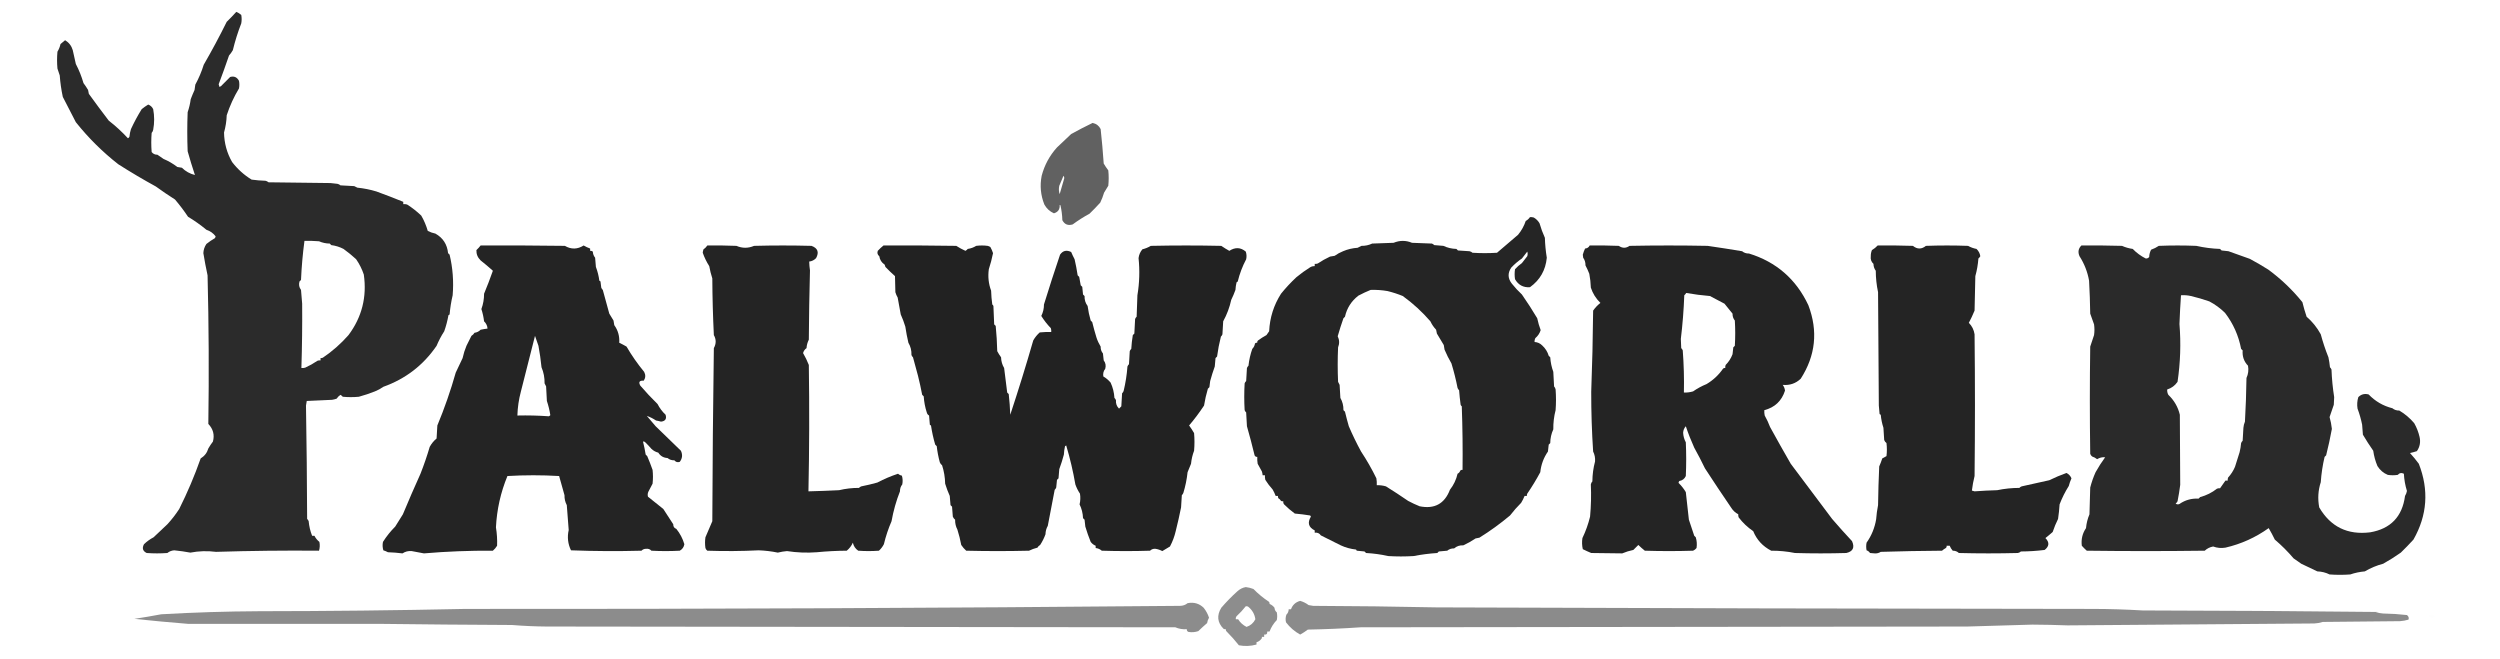
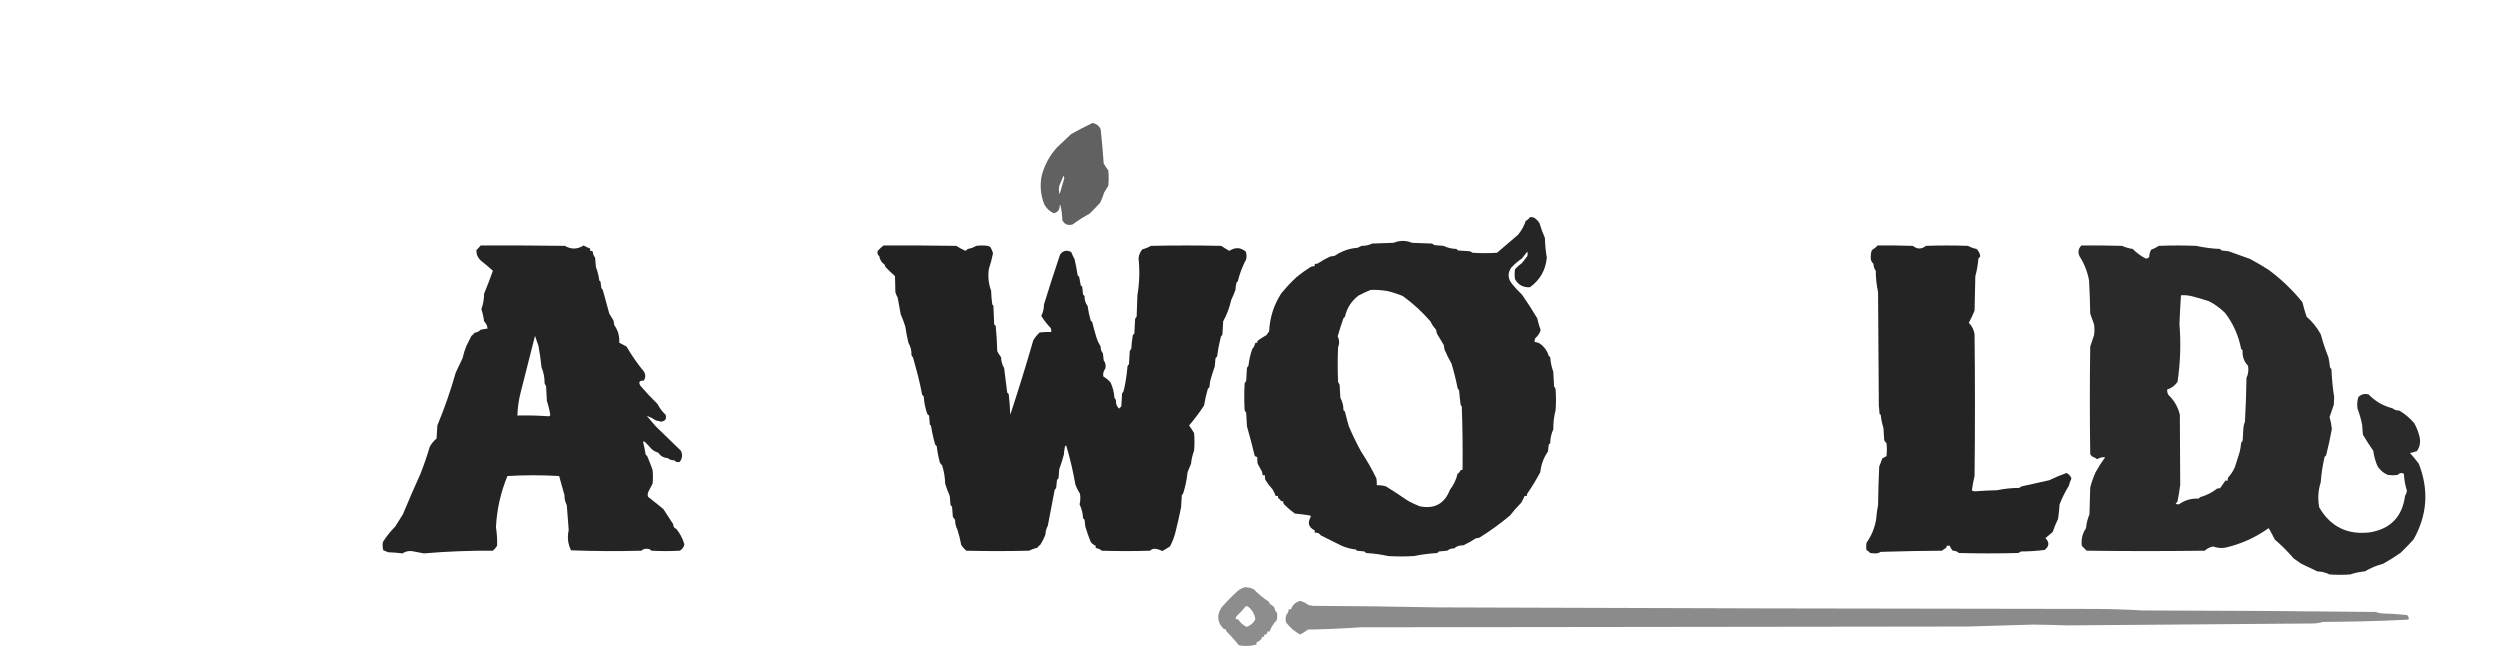
<svg xmlns="http://www.w3.org/2000/svg" version="1.1" width="3264px" height="860px" style="shape-rendering:geometricPrecision; text-rendering:geometricPrecision; image-rendering:optimizeQuality; fill-rule:evenodd; clip-rule:evenodd">
  <g>
-     <path style="opacity:0.832" fill="#000000" d="M 308.5,15.5 C 310.861,16.435 313.028,17.768 315,19.5C 315.667,23.167 315.667,26.833 315,30.5C 310.568,41.884 306.902,53.551 304,65.5C 302.579,68.009 300.912,70.343 299,72.5C 294.668,85.171 290.168,97.671 285.5,110C 285.833,111.167 286.167,112.333 286.5,113.5C 287.167,113.167 287.833,112.833 288.5,112.5C 292.5,108.5 296.5,104.5 300.5,100.5C 305.581,99.041 309.415,100.708 312,105.5C 312.667,108.833 312.667,112.167 312,115.5C 305.318,126.584 299.985,138.251 296,150.5C 295.738,158.141 294.572,165.641 292.5,173C 292.728,186.846 296.228,199.68 303,211.5C 310.131,220.803 318.631,228.47 328.5,234.5C 334.472,235.33 340.472,235.83 346.5,236C 348.044,236.29 349.377,236.956 350.5,238C 377.5,238.333 404.5,238.667 431.5,239C 434.5,239.333 437.5,239.667 440.5,240C 442.044,240.29 443.377,240.956 444.5,242C 450.5,242.333 456.5,242.667 462.5,243C 463.833,243.667 465.167,244.333 466.5,245C 475.067,245.865 483.4,247.532 491.5,250C 503.279,254.29 514.945,258.79 526.5,263.5C 526.5,264.5 526.5,265.5 526.5,266.5C 528.199,266.34 529.866,266.506 531.5,267C 538.198,271.252 544.365,276.086 550,281.5C 553.634,287.775 556.468,294.442 558.5,301.5C 561.627,303.099 564.96,304.266 568.5,305C 578.347,310.545 583.847,319.045 585,330.5C 585.667,331.167 586.333,331.833 587,332.5C 591.149,349.856 592.483,367.523 591,385.5C 589.08,393.649 587.746,401.983 587,410.5C 586.586,410.957 586.086,411.291 585.5,411.5C 584.23,418.689 582.397,425.689 580,432.5C 576.098,438.543 572.765,444.876 570,451.5C 552.682,476.805 529.515,494.638 500.5,505C 497.078,507.44 493.411,509.44 489.5,511C 482.681,513.718 475.681,516.051 468.5,518C 461.5,518.667 454.5,518.667 447.5,518C 446.646,516.978 445.646,516.145 444.5,515.5C 442.5,516.833 440.833,518.5 439.5,520.5C 437.556,521.189 435.556,521.689 433.5,522C 422.38,522.462 411.38,522.962 400.5,523.5C 400.173,525.488 399.84,527.488 399.5,529.5C 400.319,578.818 400.819,628.151 401,677.5C 401.915,678.328 402.581,679.328 403,680.5C 403.592,687.141 405.092,693.474 407.5,699.5C 408.5,699.5 409.5,699.5 410.5,699.5C 412.033,702.548 414.2,705.215 417,707.5C 417.793,711.423 417.626,715.256 416.5,719C 371.678,718.601 326.845,719.101 282,720.5C 270.761,719.054 259.595,719.387 248.5,721.5C 241.637,720.205 234.637,719.205 227.5,718.5C 224.063,718.742 221.063,719.909 218.5,722C 209.5,722.667 200.5,722.667 191.5,722C 186.378,719.506 185.212,715.673 188,710.5C 191.749,706.917 195.916,703.917 200.5,701.5C 206.416,695.851 212.416,690.185 218.5,684.5C 224.268,678.24 229.435,671.573 234,664.5C 244.711,643.11 254.044,621.11 262,598.5C 267.018,595.463 270.352,591.13 272,585.5C 273.821,582.349 275.821,579.349 278,576.5C 280.318,567.768 278.318,560.102 272,553.5C 272.959,488.83 272.626,424.164 271,359.5C 268.913,349.878 267.079,340.211 265.5,330.5C 265.682,326.132 267.015,322.132 269.5,318.5C 272.938,315.732 276.605,313.232 280.5,311C 281.059,310.275 281.392,309.442 281.5,308.5C 278.373,304.436 274.373,301.603 269.5,300C 261.884,293.702 253.884,288.035 245.5,283C 240.278,275.185 234.612,267.685 228.5,260.5C 219.932,255.059 211.599,249.393 203.5,243.5C 186.904,234.399 170.57,224.732 154.5,214.5C 133.913,198.413 115.413,180.08 99,159.5C 93.298,148.479 87.631,137.479 82,126.5C 80.018,117.272 78.684,107.939 78,98.5C 77,95.5 76,92.5 75,89.5C 74.333,82.167 74.333,74.833 75,67.5C 76.875,64.412 78.208,61.079 79,57.5C 81,55.833 83,54.167 85,52.5C 90.016,55.529 93.349,59.862 95,65.5C 96.264,71.467 97.597,77.467 99,83.5C 103.187,91.534 106.521,99.867 109,108.5C 111.184,111.402 113.184,114.402 115,117.5C 115.333,119.167 115.667,120.833 116,122.5C 124.488,134.296 133.155,145.963 142,157.5C 151.007,164.509 159.34,172.176 167,180.5C 167.945,180.095 168.612,179.428 169,178.5C 169.297,175.086 169.964,171.753 171,168.5C 175.144,159.545 179.811,150.878 185,142.5C 187.695,140.306 190.528,138.306 193.5,136.5C 196.47,137.637 198.636,139.637 200,142.5C 201.673,151.482 201.673,160.482 200,169.5C 199.71,171.044 199.044,172.377 198,173.5C 197.333,181.833 197.333,190.167 198,198.5C 199.887,200.886 202.387,202.053 205.5,202C 208.167,203.833 210.833,205.667 213.5,207.5C 219.961,210.23 225.961,213.73 231.5,218C 233.5,218.333 235.5,218.667 237.5,219C 242.277,223.723 247.943,226.889 254.5,228.5C 251.085,218.248 247.918,207.915 245,197.5C 244.333,180.5 244.333,163.5 245,146.5C 246.9,140.989 248.233,135.322 249,129.5C 250.544,125.443 252.21,121.443 254,117.5C 254.333,115.167 254.667,112.833 255,110.5C 259.527,102.203 263.194,93.537 266,84.5C 276.587,66.178 286.587,47.511 296,28.5C 300.342,24.265 304.508,19.931 308.5,15.5 Z M 397.5,314.5 C 403.842,314.334 410.175,314.5 416.5,315C 420.943,316.94 425.61,317.94 430.5,318C 431.167,318.667 431.833,319.333 432.5,320C 438.173,320.74 443.507,322.407 448.5,325C 454.259,329.15 459.759,333.65 465,338.5C 469.327,344.782 472.661,351.449 475,358.5C 479.178,387.742 472.511,414.075 455,437.5C 444.93,448.924 433.763,458.757 421.5,467C 420.552,467.483 419.552,467.649 418.5,467.5C 418.5,468.5 418.5,469.5 418.5,470.5C 417.127,470.343 415.793,470.51 414.5,471C 409.376,474.477 404.043,477.477 398.5,480C 396.866,480.494 395.199,480.66 393.5,480.5C 394.39,452.492 394.724,424.492 394.5,396.5C 393.924,390.507 393.424,384.507 393,378.5C 390.523,375.276 389.857,371.61 391,367.5C 391.667,366.833 392.333,366.167 393,365.5C 393.752,348.365 395.252,331.365 397.5,314.5 Z" />
-   </g>
+     </g>
  <g>
    <path style="opacity:0.621" fill="#000000" d="M 1426.5,160.5 C 1431.34,161.519 1434.84,164.185 1437,168.5C 1438.64,183.457 1439.97,198.457 1441,213.5C 1442.82,216.598 1444.82,219.598 1447,222.5C 1447.67,229.167 1447.67,235.833 1447,242.5C 1445.07,245.52 1443.23,248.52 1441.5,251.5C 1440.17,255.984 1438.5,260.317 1436.5,264.5C 1431.99,269.512 1427.32,274.345 1422.5,279C 1414.82,283.172 1407.48,287.839 1400.5,293C 1394.42,294.858 1389.92,293.025 1387,287.5C 1386.83,280.867 1385.99,274.367 1384.5,268C 1384.17,267.833 1383.83,267.667 1383.5,267.5C 1383.94,273.222 1381.44,276.889 1376,278.5C 1370.59,276.092 1366.42,272.259 1363.5,267C 1358.68,254.919 1357.51,242.419 1360,229.5C 1363.68,215.505 1370.34,203.172 1380,192.5C 1386.14,186.694 1392.31,180.861 1398.5,175C 1407.77,169.864 1417.11,165.031 1426.5,160.5 Z M 1388.5,229.5 C 1389.61,230.946 1389.78,232.613 1389,234.5C 1387.12,240.826 1385.29,247.16 1383.5,253.5C 1382.34,249.878 1382.17,246.211 1383,242.5C 1384.85,238.141 1386.68,233.808 1388.5,229.5 Z" />
  </g>
  <g>
    <path style="opacity:0.855" fill="#000000" d="M 1997.5,283.5 C 1999.2,283.34 2000.87,283.506 2002.5,284C 2005.7,285.868 2008.2,288.368 2010,291.5C 2011.89,298.035 2014.22,304.369 2017,310.5C 2017.25,319.229 2018.09,327.896 2019.5,336.5C 2017.97,352.727 2010.64,365.56 1997.5,375C 1988.88,375.606 1982.38,372.106 1978,364.5C 1977.33,360.167 1977.33,355.833 1978,351.5C 1980.7,348.462 1983.7,345.795 1987,343.5C 1989.37,340.47 1991.71,337.47 1994,334.5C 1994.67,332.5 1994.67,330.5 1994,328.5C 1991.67,331.5 1989.33,334.5 1987,337.5C 1981.92,340.952 1977.25,344.952 1973,349.5C 1968.21,356.687 1968.55,363.687 1974,370.5C 1977.97,375.467 1982.3,380.134 1987,384.5C 1994.09,394.663 2000.76,404.997 2007,415.5C 2008.12,420.844 2009.62,426.011 2011.5,431C 2010.22,435.129 2007.89,438.629 2004.5,441.5C 2003.69,443.071 2003.36,444.738 2003.5,446.5C 2007.41,446.747 2010.74,448.247 2013.5,451C 2017.6,454.756 2020.44,459.256 2022,464.5C 2022.67,465.167 2023.33,465.833 2024,466.5C 2024.44,473.038 2025.77,479.371 2028,485.5C 2028.33,491.833 2028.67,498.167 2029,504.5C 2030.04,505.623 2030.71,506.956 2031,508.5C 2031.67,517.5 2031.67,526.5 2031,535.5C 2028.88,543.649 2027.88,551.982 2028,560.5C 2025.41,566.203 2024.07,572.203 2024,578.5C 2023.33,579.167 2022.67,579.833 2022,580.5C 2021.67,583.5 2021.33,586.5 2021,589.5C 2015.38,597.608 2012.05,606.608 2011,616.5C 2005.85,626.135 2000.18,635.469 1994,644.5C 1993.52,645.448 1993.35,646.448 1993.5,647.5C 1992.5,647.5 1991.5,647.5 1990.5,647.5C 1989.31,650.562 1987.81,653.562 1986,656.5C 1980.83,661.671 1976,667.171 1971.5,673C 1958.79,683.672 1945.46,693.339 1931.5,702C 1929.83,702.333 1928.17,702.667 1926.5,703C 1921.39,706.451 1916.06,709.451 1910.5,712C 1905.88,711.729 1901.88,713.063 1898.5,716C 1895.04,715.907 1892.04,716.907 1889.5,719C 1885.83,719.333 1882.17,719.667 1878.5,720C 1877.83,720.667 1877.17,721.333 1876.5,722C 1866.04,722.677 1855.71,724.01 1845.5,726C 1834.5,726.667 1823.5,726.667 1812.5,726C 1803.04,723.872 1793.37,722.539 1783.5,722C 1782.83,721.333 1782.17,720.667 1781.5,720C 1778.17,719.667 1774.83,719.333 1771.5,719C 1771.04,718.586 1770.71,718.086 1770.5,717.5C 1763.39,716.733 1756.72,714.9 1750.5,712C 1741.8,707.665 1733.13,703.332 1724.5,699C 1722.61,696.198 1719.94,695.032 1716.5,695.5C 1716.5,694.5 1716.5,693.5 1716.5,692.5C 1708.38,688.466 1706.72,682.466 1711.5,674.5C 1711.29,673.914 1710.96,673.414 1710.5,673C 1703.86,671.919 1697.2,671.085 1690.5,670.5C 1685.55,666.882 1680.88,662.882 1676.5,658.5C 1675.57,657.311 1675.24,655.978 1675.5,654.5C 1674.45,654.649 1673.45,654.483 1672.5,654C 1671.67,652.5 1670.5,651.333 1669,650.5C 1668.52,649.552 1668.35,648.552 1668.5,647.5C 1667.5,647.5 1666.5,647.5 1665.5,647.5C 1664.46,644.597 1663.13,641.764 1661.5,639C 1657.97,635.137 1654.81,630.97 1652,626.5C 1651.5,624.527 1651.34,622.527 1651.5,620.5C 1650.5,620.5 1649.5,620.5 1648.5,620.5C 1648.38,618.801 1648.05,617.135 1647.5,615.5C 1645.56,612.224 1643.73,608.89 1642,605.5C 1641.5,602.518 1641.34,599.518 1641.5,596.5C 1639.88,596.64 1638.71,595.973 1638,594.5C 1634.92,581.69 1631.59,569.023 1628,556.5C 1627.67,550.5 1627.33,544.5 1627,538.5C 1626.09,537.672 1625.42,536.672 1625,535.5C 1624.33,523.833 1624.33,512.167 1625,500.5C 1625.42,499.328 1626.09,498.328 1627,497.5C 1627.33,491.833 1627.67,486.167 1628,480.5C 1628.42,479.328 1629.09,478.328 1630,477.5C 1630.85,469.8 1632.51,462.467 1635,455.5C 1636.91,453.576 1638.07,451.243 1638.5,448.5C 1639.32,447.614 1640.32,447.281 1641.5,447.5C 1641.28,446.325 1641.61,445.325 1642.5,444.5C 1646,441.917 1649.66,439.584 1653.5,437.5C 1654.67,435.833 1655.83,434.167 1657,432.5C 1657.84,414.743 1663,398.41 1672.5,383.5C 1678.56,375.966 1685.23,368.799 1692.5,362C 1698.27,357.213 1704.27,352.88 1710.5,349C 1712.35,347.872 1714.35,347.372 1716.5,347.5C 1716.5,346.5 1716.5,345.5 1716.5,344.5C 1717.87,344.657 1719.21,344.49 1720.5,344C 1725.58,340.599 1730.91,337.599 1736.5,335C 1738.5,334.667 1740.5,334.333 1742.5,334C 1745.92,331.56 1749.59,329.56 1753.5,328C 1759.45,325.45 1765.78,323.95 1772.5,323.5C 1774.13,322.579 1775.8,321.745 1777.5,321C 1782.47,321.064 1787.14,320.064 1791.5,318C 1800.83,317.667 1810.17,317.333 1819.5,317C 1827.55,313.673 1835.55,313.673 1843.5,317C 1852.17,317.333 1860.83,317.667 1869.5,318C 1870.67,318.419 1871.67,319.085 1872.5,320C 1876.5,320.333 1880.5,320.667 1884.5,321C 1889.81,323.501 1895.48,324.835 1901.5,325C 1902.17,325.667 1902.83,326.333 1903.5,327C 1908.5,327.333 1913.5,327.667 1918.5,328C 1920.04,328.29 1921.38,328.956 1922.5,330C 1933.17,330.667 1943.83,330.667 1954.5,330C 1963.75,322.071 1972.92,314.238 1982,306.5C 1986.47,301.041 1989.8,295.041 1992,288.5C 1994.28,287.238 1996.11,285.571 1997.5,283.5 Z M 1789.5,378.5 C 1796.89,378.253 1804.22,378.753 1811.5,380C 1818.32,381.666 1824.99,383.833 1831.5,386.5C 1844.77,396.103 1856.77,407.103 1867.5,419.5C 1869.41,423.576 1871.91,427.243 1875,430.5C 1875.33,432.167 1875.67,433.833 1876,435.5C 1879,440.501 1882,445.501 1885,450.5C 1885.33,452.5 1885.67,454.5 1886,456.5C 1888.65,462.774 1891.65,468.774 1895,474.5C 1898.22,485.026 1900.88,495.693 1903,506.5C 1903.42,507.672 1904.09,508.672 1905,509.5C 1905.49,515.853 1906.15,522.186 1907,528.5C 1907.31,529.308 1907.81,529.975 1908.5,530.5C 1909.5,558.159 1909.83,585.825 1909.5,613.5C 1908.32,613.281 1907.32,613.614 1906.5,614.5C 1905.86,616.303 1904.7,617.636 1903,618.5C 1901.25,626.2 1897.91,633.2 1893,639.5C 1886.03,657.734 1872.86,664.9 1853.5,661C 1848.43,658.965 1843.43,656.632 1838.5,654C 1828.86,647.364 1819.19,641.031 1809.5,635C 1805.58,633.844 1801.58,633.344 1797.5,633.5C 1797.66,630.482 1797.5,627.482 1797,624.5C 1791.14,612.46 1784.48,600.794 1777,589.5C 1771.12,578.661 1765.78,567.661 1761,556.5C 1759.17,550.141 1757.5,543.807 1756,537.5C 1755.33,536.833 1754.67,536.167 1754,535.5C 1754.11,529.741 1752.78,524.408 1750,519.5C 1749.67,513.833 1749.33,508.167 1749,502.5C 1748.33,501.167 1747.67,499.833 1747,498.5C 1746.33,483.5 1746.33,468.5 1747,453.5C 1748.95,448.621 1748.79,443.788 1746.5,439C 1748.78,431.031 1751.28,423.198 1754,415.5C 1754.67,414.833 1755.33,414.167 1756,413.5C 1758.44,402.353 1764.27,393.186 1773.5,386C 1778.75,383.196 1784.08,380.696 1789.5,378.5 Z" />
  </g>
  <g>
    <path style="opacity:0.856" fill="#000000" d="M 627.5,320.5 C 664.168,320.333 700.835,320.5 737.5,321C 745.765,325.798 753.931,325.631 762,320.5C 764.754,322.109 767.587,323.442 770.5,324.5C 770.5,325.5 770.5,326.5 770.5,327.5C 771.822,327.33 772.989,327.663 774,328.5C 774.133,331.525 775.133,334.192 777,336.5C 777.333,340.5 777.667,344.5 778,348.5C 780.19,354.267 781.69,360.267 782.5,366.5C 783.086,366.709 783.586,367.043 784,367.5C 784.333,370.167 784.667,372.833 785,375.5C 785.419,376.672 786.085,377.672 787,378.5C 789.913,388.843 792.747,399.176 795.5,409.5C 797.393,412.465 799.226,415.465 801,418.5C 801.333,420.5 801.667,422.5 802,424.5C 806.874,431.302 809.041,438.969 808.5,447.5C 811.703,449.019 814.87,450.686 818,452.5C 824.767,464.152 832.434,475.152 841,485.5C 843.075,489.448 842.908,493.281 840.5,497C 834.849,496.623 833.349,498.79 836,503.5C 843.135,511.823 850.635,519.823 858.5,527.5C 861.192,532.789 864.692,537.456 869,541.5C 870.623,546.882 868.623,549.882 863,550.5C 860.865,549.873 858.698,549.373 856.5,549C 852.633,546.4 848.633,544.4 844.5,543C 848.333,547.5 852.167,552 856,556.5C 867.017,567.253 878.017,577.92 889,588.5C 891.409,593.719 890.909,598.553 887.5,603C 884.672,603.969 882.338,603.303 880.5,601C 877.044,601.093 874.044,600.093 871.5,598C 866.236,597.702 862.236,595.369 859.5,591C 856.003,590.088 853.003,588.422 850.5,586C 847.94,583.029 845.273,580.196 842.5,577.5C 841.675,576.614 840.675,576.281 839.5,576.5C 840.904,582.06 842.071,587.727 843,593.5C 843.667,594.167 844.333,594.833 845,595.5C 847.529,601.421 849.863,607.421 852,613.5C 852.667,619.5 852.667,625.5 852,631.5C 850.285,635.019 848.452,638.519 846.5,642C 845.541,644.12 845.374,646.287 846,648.5C 852.691,653.864 859.358,659.197 866,664.5C 870.318,671.125 874.651,677.791 879,684.5C 878.906,687.501 880.239,689.501 883,690.5C 887.795,696.422 891.295,703.088 893.5,710.5C 892.875,714.293 890.875,717.127 887.5,719C 875.167,719.667 862.833,719.667 850.5,719C 848.654,717.001 846.321,716.168 843.5,716.5C 841.059,716.536 839.059,717.369 837.5,719C 806.791,719.825 776.125,719.659 745.5,718.5C 741.419,710.115 740.419,701.282 742.5,692C 741.589,681.179 740.756,670.346 740,659.5C 737.89,655.509 736.89,651.176 737,646.5C 734.588,638.111 732.254,629.778 730,621.5C 707.565,620.174 685.065,620.174 662.5,621.5C 653.67,642.883 648.67,665.216 647.5,688.5C 648.806,696.466 649.306,704.466 649,712.5C 647.542,714.96 645.709,717.127 643.5,719C 613.401,718.786 583.401,719.953 553.5,722.5C 548.111,721.383 542.777,720.383 537.5,719.5C 533.094,719.092 529.094,720.092 525.5,722.5C 519.217,721.706 512.884,721.206 506.5,721C 504.624,719.983 502.624,719.149 500.5,718.5C 499.407,714.892 499.24,711.225 500,707.5C 504.566,700.263 509.899,693.596 516,687.5C 519.365,682.146 522.698,676.813 526,671.5C 533.406,653.69 541.073,636.024 549,618.5C 553.541,606.981 557.541,595.314 561,583.5C 563.293,579.242 566.293,575.576 570,572.5C 570.333,566.833 570.667,561.167 571,555.5C 580.374,532.93 588.374,509.93 595,486.5C 598,480.167 601,473.833 604,467.5C 605.176,462 606.842,456.666 609,451.5C 611.234,447.157 613.401,442.823 615.5,438.5C 617.167,437.5 618.5,436.167 619.5,434.5C 622.682,434.052 625.349,432.718 627.5,430.5C 630.475,429.861 633.475,429.361 636.5,429C 636.35,425.517 634.85,422.35 632,419.5C 631.35,414.051 630.183,408.718 628.5,403.5C 630.871,397.076 632.038,390.41 632,383.5C 636.117,373.601 639.95,363.601 643.5,353.5C 638.313,348.812 632.98,344.312 627.5,340C 623.62,336.188 621.787,331.688 622,326.5C 624.068,324.604 625.901,322.604 627.5,320.5 Z M 698.5,438.5 C 699.933,442.787 701.433,447.121 703,451.5C 704.714,460.691 706.047,470.025 707,479.5C 709.811,486.143 711.145,493.143 711,500.5C 711.667,501.833 712.333,503.167 713,504.5C 713.333,510.833 713.667,517.167 714,523.5C 716.025,529.5 717.525,535.667 718.5,542C 717.975,542.692 717.308,543.192 716.5,543.5C 702.883,542.518 689.216,542.185 675.5,542.5C 675.823,531.895 677.323,521.562 680,511.5C 686.166,487.17 692.333,462.837 698.5,438.5 Z" />
  </g>
  <g>
-     <path style="opacity:0.858" fill="#000000" d="M 923.5,320.5 C 936.171,320.333 948.838,320.5 961.5,321C 969.181,324.288 976.848,324.288 984.5,321C 1009.5,320.333 1034.5,320.333 1059.5,321C 1067.65,323.949 1069.65,329.282 1065.5,337C 1063.02,339.571 1060.02,341.071 1056.5,341.5C 1056.6,345.349 1056.93,349.183 1057.5,353C 1056.7,383.155 1056.2,413.322 1056,443.5C 1054.26,446.909 1053.26,450.576 1053,454.5C 1050.69,456.137 1049.19,458.304 1048.5,461C 1051.38,465.937 1053.88,471.104 1056,476.5C 1056.81,531.518 1056.65,586.518 1055.5,641.5C 1068.84,641.159 1082.17,640.659 1095.5,640C 1104.02,637.969 1112.69,636.969 1121.5,637C 1122.33,636.085 1123.33,635.419 1124.5,635C 1131.58,633.623 1138.58,631.956 1145.5,630C 1154.17,625.414 1163.17,621.581 1172.5,618.5C 1173.91,619.806 1175.58,620.64 1177.5,621C 1178.63,624.744 1178.79,628.577 1178,632.5C 1175.94,635.028 1174.94,638.028 1175,641.5C 1170.04,654.104 1166.37,667.104 1164,680.5C 1159.83,690.113 1156.49,700.113 1154,710.5C 1152.36,713.744 1150.2,716.578 1147.5,719C 1138.5,719.667 1129.5,719.667 1120.5,719C 1116.76,716.426 1114.42,712.926 1113.5,708.5C 1111.68,712.633 1109.01,716.133 1105.5,719C 1092.44,719.077 1079.44,719.744 1066.5,721C 1053.41,721.992 1040.41,721.492 1027.5,719.5C 1023.45,719.846 1019.45,720.513 1015.5,721.5C 1007.3,719.793 998.962,718.793 990.5,718.5C 968.177,719.601 945.843,719.768 923.5,719C 922.299,718.097 921.465,716.931 921,715.5C 920.333,710.833 920.333,706.167 921,701.5C 923.994,694.503 926.994,687.503 930,680.5C 930.269,605.163 930.936,529.829 932,454.5C 935.165,448.749 935.165,443.083 932,437.5C 930.796,412.854 930.129,388.187 930,363.5C 928.299,358.268 926.966,352.934 926,347.5C 922.47,341.942 919.637,336.109 917.5,330C 917.603,328.439 917.937,326.939 918.5,325.5C 920.521,324.145 922.188,322.479 923.5,320.5 Z" />
-   </g>
+     </g>
  <g>
    <path style="opacity:0.867" fill="#000000" d="M 1153.5,320.5 C 1185.17,320.333 1216.84,320.5 1248.5,321C 1252.32,323.46 1256.32,325.627 1260.5,327.5C 1261.65,326.855 1262.65,326.022 1263.5,325C 1267.49,324.424 1271.15,323.091 1274.5,321C 1279.5,320.333 1284.5,320.333 1289.5,321C 1290.77,321.309 1291.93,321.809 1293,322.5C 1294.47,325.101 1295.64,327.767 1296.5,330.5C 1295.07,337.663 1293.24,344.663 1291,351.5C 1289.66,361.176 1290.66,370.51 1294,379.5C 1294.17,385.528 1294.67,391.528 1295.5,397.5C 1296.19,398.025 1296.69,398.692 1297,399.5C 1297.33,407.5 1297.67,415.5 1298,423.5C 1298.67,424.167 1299.33,424.833 1300,425.5C 1301.08,436.472 1301.75,447.472 1302,458.5C 1303.48,461.3 1305.15,463.966 1307,466.5C 1307.13,471.552 1308.46,476.219 1311,480.5C 1312.33,491.167 1313.67,501.833 1315,512.5C 1315.67,513.167 1316.33,513.833 1317,514.5C 1318,523.474 1318.67,532.474 1319,541.5C 1329.62,509.424 1339.62,477.09 1349,444.5C 1351.24,440.503 1354.08,437.003 1357.5,434C 1362.49,433.501 1367.49,433.334 1372.5,433.5C 1372.66,431.801 1372.49,430.134 1372,428.5C 1367.26,423.599 1363.1,418.265 1359.5,412.5C 1361.86,407.799 1363.02,402.799 1363,397.5C 1369.69,375.773 1376.69,354.107 1384,332.5C 1387.63,327.225 1392.47,326.058 1398.5,329C 1399.87,332.243 1401.37,335.409 1403,338.5C 1404.59,345.386 1405.92,352.386 1407,359.5C 1407.67,360.167 1408.33,360.833 1409,361.5C 1409.77,365.147 1410.44,368.814 1411,372.5C 1411.67,373.167 1412.33,373.833 1413,374.5C 1413.33,377.833 1413.67,381.167 1414,384.5C 1414.67,385.167 1415.33,385.833 1416,386.5C 1415.81,391.352 1417.14,395.685 1420,399.5C 1420.86,405.984 1422.19,412.317 1424,418.5C 1424.67,419.167 1425.33,419.833 1426,420.5C 1427.65,427.276 1429.48,433.943 1431.5,440.5C 1432.82,444.645 1434.66,448.645 1437,452.5C 1436.91,455.956 1437.91,458.956 1440,461.5C 1440.33,464.5 1440.67,467.5 1441,470.5C 1443.48,473.724 1444.14,477.39 1443,481.5C 1440.71,484.365 1439.88,487.698 1440.5,491.5C 1444.07,493.556 1447.24,496.223 1450,499.5C 1452.91,505.787 1454.57,512.454 1455,519.5C 1455.91,520.328 1456.58,521.328 1457,522.5C 1456.65,526.887 1457.99,530.553 1461,533.5C 1462,532.5 1463,531.5 1464,530.5C 1464.33,524.833 1464.67,519.167 1465,513.5C 1465.91,512.672 1466.58,511.672 1467,510.5C 1469.51,500.072 1471.18,489.406 1472,478.5C 1472.42,477.328 1473.09,476.328 1474,475.5C 1474.33,469.833 1474.67,464.167 1475,458.5C 1475.42,457.328 1476.09,456.328 1477,455.5C 1477.34,449.461 1478,443.461 1479,437.5C 1479.67,436.833 1480.33,436.167 1481,435.5C 1481.33,429.167 1481.67,422.833 1482,416.5C 1482.42,415.328 1483.09,414.328 1484,413.5C 1484.33,404.167 1484.67,394.833 1485,385.5C 1487.69,369.418 1488.19,353.252 1486.5,337C 1487.04,332.627 1488.71,328.794 1491.5,325.5C 1495.41,324.541 1499.08,323.041 1502.5,321C 1533.17,320.333 1563.83,320.333 1594.5,321C 1597.94,323.357 1601.44,325.524 1605,327.5C 1612.67,322.533 1619.83,322.867 1626.5,328.5C 1627.59,331.773 1627.75,335.106 1627,338.5C 1622.15,347.613 1618.48,357.28 1616,367.5C 1615.59,367.957 1615.09,368.291 1614.5,368.5C 1613.68,371.785 1613.18,375.118 1613,378.5C 1611.38,382.989 1609.54,387.323 1607.5,391.5C 1605.36,401.322 1601.86,410.655 1597,419.5C 1596.67,425.167 1596.33,430.833 1596,436.5C 1595.58,437.672 1594.91,438.672 1594,439.5C 1591.85,448.023 1590.18,456.69 1589,465.5C 1588.33,466.167 1587.67,466.833 1587,467.5C 1586.67,471.167 1586.33,474.833 1586,478.5C 1583.73,484.764 1581.73,491.097 1580,497.5C 1579.67,500.167 1579.33,502.833 1579,505.5C 1578.33,506.167 1577.67,506.833 1577,507.5C 1574.86,514.675 1573.2,522.009 1572,529.5C 1565.99,538.606 1559.49,547.273 1552.5,555.5C 1554.86,558.699 1557.03,562.032 1559,565.5C 1559.67,573.167 1559.67,580.833 1559,588.5C 1556.92,593.923 1555.59,599.59 1555,605.5C 1553.44,609.153 1551.94,612.82 1550.5,616.5C 1549.52,625.747 1547.68,634.747 1545,643.5C 1544.58,644.672 1543.91,645.672 1543,646.5C 1542.67,651.833 1542.33,657.167 1542,662.5C 1539.92,672.89 1537.59,683.223 1535,693.5C 1533.4,700.47 1530.9,707.137 1527.5,713.5C 1524.13,715.515 1520.8,717.515 1517.5,719.5C 1514.65,717.967 1511.65,716.967 1508.5,716.5C 1505.77,716.295 1503.44,717.128 1501.5,719C 1480.5,719.667 1459.5,719.667 1438.5,719C 1436.18,717.007 1433.52,715.841 1430.5,715.5C 1430.5,714.5 1430.5,713.5 1430.5,712.5C 1427.96,711.532 1425.79,709.865 1424,707.5C 1421.36,700.971 1419.03,694.304 1417,687.5C 1416.67,684.5 1416.33,681.5 1416,678.5C 1415.33,677.833 1414.67,677.167 1414,676.5C 1413.74,670.131 1412.24,664.131 1409.5,658.5C 1410.61,653.889 1410.78,649.222 1410,644.5C 1407.51,640.796 1405.51,636.796 1404,632.5C 1401.02,615.264 1397.02,598.264 1392,581.5C 1391.59,581.957 1391.09,582.291 1390.5,582.5C 1389.67,586.122 1389.17,589.789 1389,593.5C 1387.32,599.882 1385.32,606.216 1383,612.5C 1382.67,616.5 1382.33,620.5 1382,624.5C 1381.33,625.167 1380.67,625.833 1380,626.5C 1379.67,629.833 1379.33,633.167 1379,636.5C 1378.58,637.672 1377.91,638.672 1377,639.5C 1374.1,655.192 1371.1,670.859 1368,686.5C 1366.08,689.862 1365.08,693.529 1365,697.5C 1363.25,702.376 1360.92,707.042 1358,711.5C 1356.5,712.333 1355.33,713.5 1354.5,715C 1350.67,715.962 1347,717.296 1343.5,719C 1316.17,719.667 1288.83,719.667 1261.5,719C 1258.99,716.763 1256.82,714.263 1255,711.5C 1253.72,704.627 1252.05,697.961 1250,691.5C 1247.89,687.509 1246.89,683.176 1247,678.5C 1245.62,677.449 1244.62,676.116 1244,674.5C 1243.67,670.167 1243.33,665.833 1243,661.5C 1242.33,660.833 1241.67,660.167 1241,659.5C 1240.67,655.5 1240.33,651.5 1240,647.5C 1237.68,642.278 1235.68,636.944 1234,631.5C 1233.82,623.204 1232.49,615.204 1230,607.5C 1228.62,606.449 1227.62,605.116 1227,603.5C 1225.12,596.611 1223.78,589.611 1223,582.5C 1222.33,581.833 1221.67,581.167 1221,580.5C 1218.6,572.339 1216.77,564.006 1215.5,555.5C 1214.91,555.291 1214.41,554.957 1214,554.5C 1213.67,550.5 1213.33,546.5 1213,542.5C 1211.42,541.624 1210.42,540.291 1210,538.5C 1207.81,531.745 1206.48,524.745 1206,517.5C 1205.33,516.833 1204.67,516.167 1204,515.5C 1202.41,507.094 1200.58,498.761 1198.5,490.5C 1196.25,482.583 1194.09,474.583 1192,466.5C 1191.09,465.672 1190.42,464.672 1190,463.5C 1190.23,457.708 1188.9,452.375 1186,447.5C 1184.37,440.566 1183.04,433.566 1182,426.5C 1180.36,421.057 1178.36,415.724 1176,410.5C 1174.67,403.167 1173.33,395.833 1172,388.5C 1170.72,386.283 1169.72,383.949 1169,381.5C 1168.78,374.444 1168.61,367.444 1168.5,360.5C 1164.23,356.737 1160.07,352.737 1156,348.5C 1155.67,347.5 1155.33,346.5 1155,345.5C 1151.04,342.871 1148.7,339.204 1148,334.5C 1145.7,332.662 1145.03,330.328 1146,327.5C 1148.4,324.933 1150.9,322.6 1153.5,320.5 Z" />
  </g>
  <g>
-     <path style="opacity:0.857" fill="#000000" d="M 2075.5,320.5 C 2088.17,320.333 2100.84,320.5 2113.5,321C 2118.2,324.246 2122.86,324.246 2127.5,321C 2161.5,320.333 2195.5,320.333 2229.5,321C 2244.6,323.17 2259.6,325.503 2274.5,328C 2277.04,330.093 2280.04,331.093 2283.5,331C 2319.2,342.026 2345.03,364.526 2361,398.5C 2373.8,432.248 2370.47,464.248 2351,494.5C 2344.5,500.651 2336.67,503.318 2327.5,502.5C 2329.18,504.701 2330.18,507.201 2330.5,510C 2326.19,523.449 2317.19,531.949 2303.5,535.5C 2303.34,537.857 2303.5,540.19 2304,542.5C 2306.72,547.341 2309.06,552.341 2311,557.5C 2319.81,573.575 2328.81,589.575 2338,605.5C 2356.05,629.539 2374.05,653.539 2392,677.5C 2400.42,687.314 2409.09,696.981 2418,706.5C 2421.74,714.855 2419.24,720.022 2410.5,722C 2388.17,722.667 2365.83,722.667 2343.5,722C 2333.3,719.944 2322.96,718.944 2312.5,719C 2301.44,713.283 2293.61,704.783 2289,693.5C 2281.66,688.496 2275.33,682.496 2270,675.5C 2269.51,674.207 2269.34,672.873 2269.5,671.5C 2265.61,669.447 2262.44,666.447 2260,662.5C 2248.49,645.648 2237.15,628.648 2226,611.5C 2221.56,602.292 2216.9,593.292 2212,584.5C 2207.85,575.351 2204.18,566.018 2201,556.5C 2198.86,558.87 2197.69,561.703 2197.5,565C 2197.75,569.495 2198.92,573.661 2201,577.5C 2201.67,592.167 2201.67,606.833 2201,621.5C 2199.3,625.205 2196.47,627.372 2192.5,628C 2191.94,628.725 2191.61,629.558 2191.5,630.5C 2195.14,633.994 2198.31,637.994 2201,642.5C 2202.33,654.5 2203.67,666.5 2205,678.5C 2207.44,685.526 2209.77,692.526 2212,699.5C 2212.67,700.167 2213.33,700.833 2214,701.5C 2215.39,706.095 2215.73,710.761 2215,715.5C 2213.79,717.049 2212.29,718.215 2210.5,719C 2189.5,719.667 2168.5,719.667 2147.5,719C 2144.51,716.603 2141.68,714.103 2139,711.5C 2136.87,713.627 2134.71,715.794 2132.5,718C 2127.48,719.026 2122.65,720.526 2118,722.5C 2104.53,722.431 2091.03,722.264 2077.5,722C 2073.71,720.442 2070.04,718.775 2066.5,717C 2065.41,712.208 2065.25,707.375 2066,702.5C 2070.3,693.609 2073.63,684.276 2076,674.5C 2077.3,660.498 2077.63,646.498 2077,632.5C 2077.29,630.956 2077.96,629.623 2079,628.5C 2079.08,619.548 2080.25,610.881 2082.5,602.5C 2082.85,597.861 2082.01,593.527 2080,589.5C 2078.29,563.528 2077.46,537.528 2077.5,511.5C 2078.84,476.193 2079.67,440.859 2080,405.5C 2082.67,401.66 2085.84,398.327 2089.5,395.5C 2083.61,389.752 2079.44,383.085 2077,375.5C 2076.81,369.436 2076.14,363.436 2075,357.5C 2073.52,353.687 2071.85,350.02 2070,346.5C 2070.09,342.707 2069.09,339.373 2067,336.5C 2066.83,335.167 2066.67,333.833 2066.5,332.5C 2067.27,329.669 2068.27,327.003 2069.5,324.5C 2072.27,324.29 2074.27,322.957 2075.5,320.5 Z M 2201.5,382.5 C 2211.72,384.297 2222.05,385.631 2232.5,386.5C 2238.79,389.798 2245.12,393.132 2251.5,396.5C 2255,400.844 2258.5,405.177 2262,409.5C 2261.91,412.956 2262.91,415.956 2265,418.5C 2265.67,429.5 2265.67,440.5 2265,451.5C 2264.33,452.167 2263.67,452.833 2263,453.5C 2262.67,456.5 2262.33,459.5 2262,462.5C 2260.01,467.815 2257.01,472.481 2253,476.5C 2252.51,477.793 2252.34,479.127 2252.5,480.5C 2251.32,480.281 2250.32,480.614 2249.5,481.5C 2243.77,489.727 2236.61,496.394 2228,501.5C 2221.77,504.03 2215.94,507.197 2210.5,511C 2206.58,512.156 2202.58,512.656 2198.5,512.5C 2198.89,494.133 2198.39,475.799 2197,457.5C 2196.58,456.328 2195.91,455.328 2195,454.5C 2194.83,450.5 2194.67,446.5 2194.5,442.5C 2196.79,423.577 2198.29,404.577 2199,385.5C 2200.04,384.627 2200.88,383.627 2201.5,382.5 Z" />
-   </g>
+     </g>
  <g>
    <path style="opacity:0.857" fill="#000000" d="M 2451.5,320.5 C 2466.84,320.333 2482.17,320.5 2497.5,321C 2503.13,325.565 2508.8,325.565 2514.5,321C 2532.83,320.333 2551.17,320.333 2569.5,321C 2572.91,322.917 2576.58,324.25 2580.5,325C 2583.25,327.588 2584.92,330.755 2585.5,334.5C 2584.86,335.646 2584.02,336.646 2583,337.5C 2582.41,345.379 2581.08,353.045 2579,360.5C 2578.67,375.5 2578.33,390.5 2578,405.5C 2575.76,410.985 2573.26,416.318 2570.5,421.5C 2574.63,425.617 2577.13,430.617 2578,436.5C 2578.67,498.167 2578.67,559.833 2578,621.5C 2576.43,627.771 2575.27,634.104 2574.5,640.5C 2575.67,640.833 2576.83,641.167 2578,641.5C 2587.82,640.757 2597.65,640.257 2607.5,640C 2617.02,638.023 2626.69,637.023 2636.5,637C 2637.33,636.085 2638.33,635.419 2639.5,635C 2651.59,632.328 2663.59,629.661 2675.5,627C 2682.78,623.446 2690.28,620.279 2698,617.5C 2701.02,619.017 2703.18,621.35 2704.5,624.5C 2703.05,627.732 2701.88,631.065 2701,634.5C 2696.25,642.032 2692.25,650.032 2689,658.5C 2688.61,664.863 2687.94,671.197 2687,677.5C 2684.27,683.033 2681.94,688.699 2680,694.5C 2676.93,697.286 2673.76,699.952 2670.5,702.5C 2675.93,708.04 2675.6,713.206 2669.5,718C 2659.27,719.286 2648.93,719.952 2638.5,720C 2637.38,721.044 2636.04,721.71 2634.5,722C 2608.83,722.667 2583.17,722.667 2557.5,722C 2555.3,719.954 2552.63,718.954 2549.5,719C 2547.75,717.001 2546.41,714.835 2545.5,712.5C 2544.17,712.5 2542.83,712.5 2541.5,712.5C 2541.72,713.675 2541.39,714.675 2540.5,715.5C 2538.7,716.472 2537.03,717.639 2535.5,719C 2508.83,719.167 2482.16,719.667 2455.5,720.5C 2453.12,722.042 2450.45,722.709 2447.5,722.5C 2445.5,722.333 2443.5,722.167 2441.5,722C 2440.4,720.325 2438.9,719.158 2437,718.5C 2436.33,715.167 2436.33,711.833 2437,708.5C 2443.49,699.326 2447.65,689.159 2449.5,678C 2449.95,671.784 2450.79,665.618 2452,659.5C 2452.23,642.654 2452.73,625.82 2453.5,609C 2454.97,605.647 2456.3,602.147 2457.5,598.5C 2459.39,597.594 2461.22,596.594 2463,595.5C 2463.67,589.833 2463.67,584.167 2463,578.5C 2461.62,577.449 2460.62,576.116 2460,574.5C 2459.67,569.167 2459.33,563.833 2459,558.5C 2457.21,553.039 2456.04,547.373 2455.5,541.5C 2454.91,541.291 2454.41,540.957 2454,540.5C 2453.67,536.833 2453.33,533.167 2453,529.5C 2452.67,480.167 2452.33,430.833 2452,381.5C 2450.04,372.291 2449.04,362.957 2449,353.5C 2447.05,350.861 2446.05,347.861 2446,344.5C 2443.1,341.825 2441.93,338.491 2442.5,334.5C 2442.45,331.705 2442.95,329.039 2444,326.5C 2446.84,324.841 2449.34,322.841 2451.5,320.5 Z" />
  </g>
  <g>
    <path style="opacity:0.835" fill="#000000" d="M 2717.5,320.5 C 2735.17,320.333 2752.84,320.5 2770.5,321C 2774.92,322.966 2779.59,324.3 2784.5,325C 2789.46,330.129 2795.13,334.296 2801.5,337.5C 2803.37,337.61 2804.87,336.944 2806,335.5C 2806.1,332.097 2806.93,328.93 2808.5,326C 2812.08,324.738 2815.41,323.071 2818.5,321C 2834.83,320.333 2851.17,320.333 2867.5,321C 2877.67,323.279 2888.01,324.613 2898.5,325C 2899.17,325.667 2899.83,326.333 2900.5,327C 2903.5,327.333 2906.5,327.667 2909.5,328C 2918.88,331.418 2928.21,334.751 2937.5,338C 2945.64,342.376 2953.64,347.042 2961.5,352C 2978.14,364.245 2992.98,378.411 3006,394.5C 3007.57,400.905 3009.4,407.239 3011.5,413.5C 3019.06,420.035 3025.23,427.701 3030,436.5C 3032.76,446.788 3036.1,456.788 3040,466.5C 3040.91,470.795 3041.58,475.128 3042,479.5C 3042.91,480.328 3043.58,481.328 3044,482.5C 3044.45,494.589 3045.62,506.589 3047.5,518.5C 3047.33,521.833 3047.17,525.167 3047,528.5C 3045.06,533.808 3043.23,539.141 3041.5,544.5C 3042.94,549.555 3043.94,554.721 3044.5,560C 3042.36,571.608 3039.86,583.108 3037,594.5C 3036.33,595.167 3035.67,595.833 3035,596.5C 3032.44,607.266 3030.78,618.266 3030,629.5C 3026.52,640.28 3025.85,651.28 3028,662.5C 3042.83,687.83 3065,698.664 3094.5,695C 3121.25,690.384 3136.41,674.551 3140,647.5C 3141.26,645.487 3142.09,643.321 3142.5,641C 3140.23,633.673 3138.9,626.173 3138.5,618.5C 3135.41,616.958 3132.75,617.458 3130.5,620C 3126.17,620.667 3121.83,620.667 3117.5,620C 3111.83,617.669 3107.33,613.836 3104,608.5C 3101.29,602.084 3099.46,595.418 3098.5,588.5C 3093.73,581.686 3089.23,574.686 3085,567.5C 3084.67,563.167 3084.33,558.833 3084,554.5C 3082.56,547.336 3080.56,540.336 3078,533.5C 3077.17,528.411 3077.51,523.411 3079,518.5C 3082.74,514.741 3087.24,513.574 3092.5,515C 3101.13,523.965 3111.46,529.965 3123.5,533C 3126.04,535.093 3129.04,536.093 3132.5,536C 3139.88,540.368 3146.38,545.868 3152,552.5C 3155.2,558.137 3157.53,564.137 3159,570.5C 3160.51,577.285 3159.35,583.452 3155.5,589C 3152.56,589.97 3149.56,590.804 3146.5,591.5C 3150.56,595.943 3154.4,600.61 3158,605.5C 3171.4,639.748 3169.07,672.748 3151,704.5C 3145.63,710.372 3140.13,716.039 3134.5,721.5C 3127.06,726.764 3119.39,731.598 3111.5,736C 3103.05,738.222 3095.05,741.555 3087.5,746C 3080.92,746.581 3074.59,747.915 3068.5,750C 3059.5,750.667 3050.5,750.667 3041.5,750C 3036.51,747.533 3031.18,746.199 3025.5,746C 3018.56,742.768 3011.56,739.435 3004.5,736C 3001.17,733.667 2997.83,731.333 2994.5,729C 2987,720.167 2978.83,712 2970,704.5C 2967.52,699.374 2964.85,694.374 2962,689.5C 2944.78,701.791 2925.95,710.291 2905.5,715C 2900,715.931 2894.67,715.431 2889.5,713.5C 2885.21,714.302 2881.54,716.135 2878.5,719C 2827.17,719.667 2775.83,719.667 2724.5,719C 2722.15,716.93 2719.98,714.763 2718,712.5C 2716.98,704.08 2718.81,696.413 2723.5,689.5C 2724.07,683.213 2725.57,677.213 2728,671.5C 2728.33,659.833 2728.67,648.167 2729,636.5C 2730.75,629.664 2733.08,622.997 2736,616.5C 2739.82,609.665 2743.99,603.165 2748.5,597C 2744.74,596.648 2741.24,597.481 2738,599.5C 2736.07,597.962 2733.9,596.795 2731.5,596C 2730.3,595.097 2729.47,593.931 2729,592.5C 2728.33,545.833 2728.33,499.167 2729,452.5C 2730.59,447.459 2732.25,442.459 2734,437.5C 2734.67,432.833 2734.67,428.167 2734,423.5C 2732.4,418.832 2730.74,414.166 2729,409.5C 2728.78,395.148 2728.28,380.815 2727.5,366.5C 2725.48,354.982 2721.31,344.316 2715,334.5C 2712.66,329.083 2713.49,324.417 2717.5,320.5 Z M 2847.5,385.5 C 2851.88,385.174 2856.22,385.508 2860.5,386.5C 2868.62,388.403 2876.62,390.736 2884.5,393.5C 2891.93,397.392 2898.76,402.392 2905,408.5C 2915.67,422.444 2922.67,438.111 2926,455.5C 2926.67,456.167 2927.33,456.833 2928,457.5C 2927.39,465.349 2929.72,472.015 2935,477.5C 2936.01,483.064 2935.34,488.398 2933,493.5C 2932.74,512.516 2932.07,531.516 2931,550.5C 2929.91,553.044 2929.24,555.711 2929,558.5C 2928.67,564.167 2928.33,569.833 2928,575.5C 2927.09,576.328 2926.42,577.328 2926,578.5C 2925.66,582.558 2924.99,586.558 2924,590.5C 2922.13,596.84 2920.13,603.173 2918,609.5C 2915.82,614.686 2912.82,619.352 2909,623.5C 2908.51,624.793 2908.34,626.127 2908.5,627.5C 2907.5,627.5 2906.5,627.5 2905.5,627.5C 2903.17,630.833 2900.83,634.167 2898.5,637.5C 2897.13,637.343 2895.79,637.51 2894.5,638C 2888.03,643.142 2880.7,646.809 2872.5,649C 2871.83,649.667 2871.17,650.333 2870.5,651C 2861.32,650.507 2852.99,652.841 2845.5,658C 2843.74,658.798 2842.07,658.631 2840.5,657.5C 2841.52,656.646 2842.36,655.646 2843,654.5C 2844.44,647.329 2845.6,640.162 2846.5,633C 2846.24,602.509 2846.08,572.009 2846,541.5C 2843.62,531.413 2838.62,522.746 2831,515.5C 2829.8,513.323 2829.3,510.989 2829.5,508.5C 2835.13,506.762 2839.63,503.428 2843,498.5C 2846.72,473.504 2847.56,448.337 2845.5,423C 2845.96,410.469 2846.63,397.969 2847.5,385.5 Z" />
  </g>
  <g>
    <path style="opacity:0.447" fill="#000000" d="M 1626.5,766.5 C 1629.95,766.889 1633.28,767.722 1636.5,769C 1642.57,775.206 1649.24,780.706 1656.5,785.5C 1657.39,786.325 1657.72,787.325 1657.5,788.5C 1660.04,789.468 1662.21,791.135 1664,793.5C 1664.11,795.974 1665.11,797.974 1667,799.5C 1667.67,802.833 1667.67,806.167 1667,809.5C 1662.82,813.853 1659.66,818.853 1657.5,824.5C 1656.5,824.5 1655.5,824.5 1654.5,824.5C 1654.83,827.5 1653.5,828.833 1650.5,828.5C 1650.5,829.5 1650.5,830.5 1650.5,831.5C 1649.5,831.5 1648.5,831.5 1647.5,831.5C 1647.72,832.675 1647.39,833.675 1646.5,834.5C 1644.87,836.503 1642.87,837.836 1640.5,838.5C 1640.5,839.5 1640.5,840.5 1640.5,841.5C 1632.97,843.617 1625.3,843.95 1617.5,842.5C 1612.54,836.203 1607.2,830.203 1601.5,824.5C 1600.61,823.675 1600.28,822.675 1600.5,821.5C 1599.45,821.649 1598.45,821.483 1597.5,821C 1589.34,812.82 1588.34,803.654 1594.5,793.5C 1601.07,785.853 1608.07,778.686 1615.5,772C 1618.73,769.053 1622.39,767.219 1626.5,766.5 Z M 1626.5,791.5 C 1627.55,791.351 1628.55,791.517 1629.5,792C 1634.93,796.375 1638.09,801.875 1639,808.5C 1636.55,813.361 1632.72,816.695 1627.5,818.5C 1622.77,816.099 1619.11,812.765 1616.5,808.5C 1615.5,808.5 1614.5,808.5 1613.5,808.5C 1613.24,807.022 1613.57,805.689 1614.5,804.5C 1618.88,800.453 1622.88,796.119 1626.5,791.5 Z" />
  </g>
  <g>
-     <path style="opacity:0.455" fill="#000000" d="M 1697.5,784.5 C 1701.48,785.633 1705.15,787.467 1708.5,790C 1710.5,790.333 1712.5,790.667 1714.5,791C 1768.17,791.213 1821.84,791.88 1875.5,793C 2161,794.078 2446.66,794.745 2732.5,795C 2754.22,795.044 2775.88,795.711 2797.5,797C 2898.84,797.181 3000.17,797.848 3101.5,799C 3104.71,800.153 3108.04,800.82 3111.5,801C 3121.88,801.161 3132.21,801.828 3142.5,803C 3144.7,804.684 3145.37,806.684 3144.5,809C 3140.92,810.073 3137.25,810.74 3133.5,811C 3099.83,811.333 3066.17,811.667 3032.5,812C 3028.95,813.174 3025.29,813.84 3021.5,814C 2914.16,814.842 2806.83,815.675 2699.5,816.5C 2684.17,815.926 2668.84,815.593 2653.5,815.5C 2625.18,816.414 2596.84,817.248 2568.5,818C 2304.5,818.333 2040.5,818.667 1776.5,819C 1753.53,820.586 1730.53,821.586 1707.5,822C 1704.34,824.416 1701,826.582 1697.5,828.5C 1690.16,824.43 1683.99,819.097 1679,812.5C 1678.18,809.118 1678.34,805.784 1679.5,802.5C 1681.46,800.649 1682.46,798.316 1682.5,795.5C 1683.5,795.5 1684.5,795.5 1685.5,795.5C 1687.55,789.785 1691.55,786.118 1697.5,784.5 Z" />
+     <path style="opacity:0.455" fill="#000000" d="M 1697.5,784.5 C 1701.48,785.633 1705.15,787.467 1708.5,790C 1710.5,790.333 1712.5,790.667 1714.5,791C 1768.17,791.213 1821.84,791.88 1875.5,793C 2161,794.078 2446.66,794.745 2732.5,795C 2754.22,795.044 2775.88,795.711 2797.5,797C 2898.84,797.181 3000.17,797.848 3101.5,799C 3104.71,800.153 3108.04,800.82 3111.5,801C 3121.88,801.161 3132.21,801.828 3142.5,803C 3144.7,804.684 3145.37,806.684 3144.5,809C 3099.83,811.333 3066.17,811.667 3032.5,812C 3028.95,813.174 3025.29,813.84 3021.5,814C 2914.16,814.842 2806.83,815.675 2699.5,816.5C 2684.17,815.926 2668.84,815.593 2653.5,815.5C 2625.18,816.414 2596.84,817.248 2568.5,818C 2304.5,818.333 2040.5,818.667 1776.5,819C 1753.53,820.586 1730.53,821.586 1707.5,822C 1704.34,824.416 1701,826.582 1697.5,828.5C 1690.16,824.43 1683.99,819.097 1679,812.5C 1678.18,809.118 1678.34,805.784 1679.5,802.5C 1681.46,800.649 1682.46,798.316 1682.5,795.5C 1683.5,795.5 1684.5,795.5 1685.5,795.5C 1687.55,789.785 1691.55,786.118 1697.5,784.5 Z" />
  </g>
  <g>
-     <path style="opacity:0.453" fill="#000000" d="M 1550.5,787.5 C 1558.7,785.889 1565.7,787.889 1571.5,793.5C 1574.63,797.424 1576.96,801.757 1578.5,806.5C 1577.21,808.626 1576.38,810.959 1576,813.5C 1572.05,816.889 1568.21,820.389 1564.5,824C 1560.26,825.457 1555.93,825.791 1551.5,825C 1550.03,824.29 1549.36,823.124 1549.5,821.5C 1544.23,821.863 1539.23,821.029 1534.5,819C 1260.83,818.667 987.167,818.333 713.5,818C 698.465,817.876 683.465,817.21 668.5,816C 610.831,815.731 553.164,815.231 495.5,814.5C 412.343,814.595 329.01,814.595 245.5,814.5C 222.108,812.63 198.775,810.463 175.5,808C 187.207,806.196 198.874,804.196 210.5,802C 253.131,799.55 295.797,798.216 338.5,798C 428.232,797.92 517.899,796.92 607.5,795C 918.509,795.221 1229.51,793.887 1540.5,791C 1544.38,790.987 1547.72,789.82 1550.5,787.5 Z" />
-   </g>
+     </g>
  <g>
-     <path style="opacity:0.005" fill="#000000" d="M 3172.5,802.5 C 3175.16,802.162 3177.49,802.829 3179.5,804.5C 3176.57,807.029 3173.57,807.029 3170.5,804.5C 3171.24,803.818 3171.91,803.151 3172.5,802.5 Z" />
-   </g>
+     </g>
</svg>